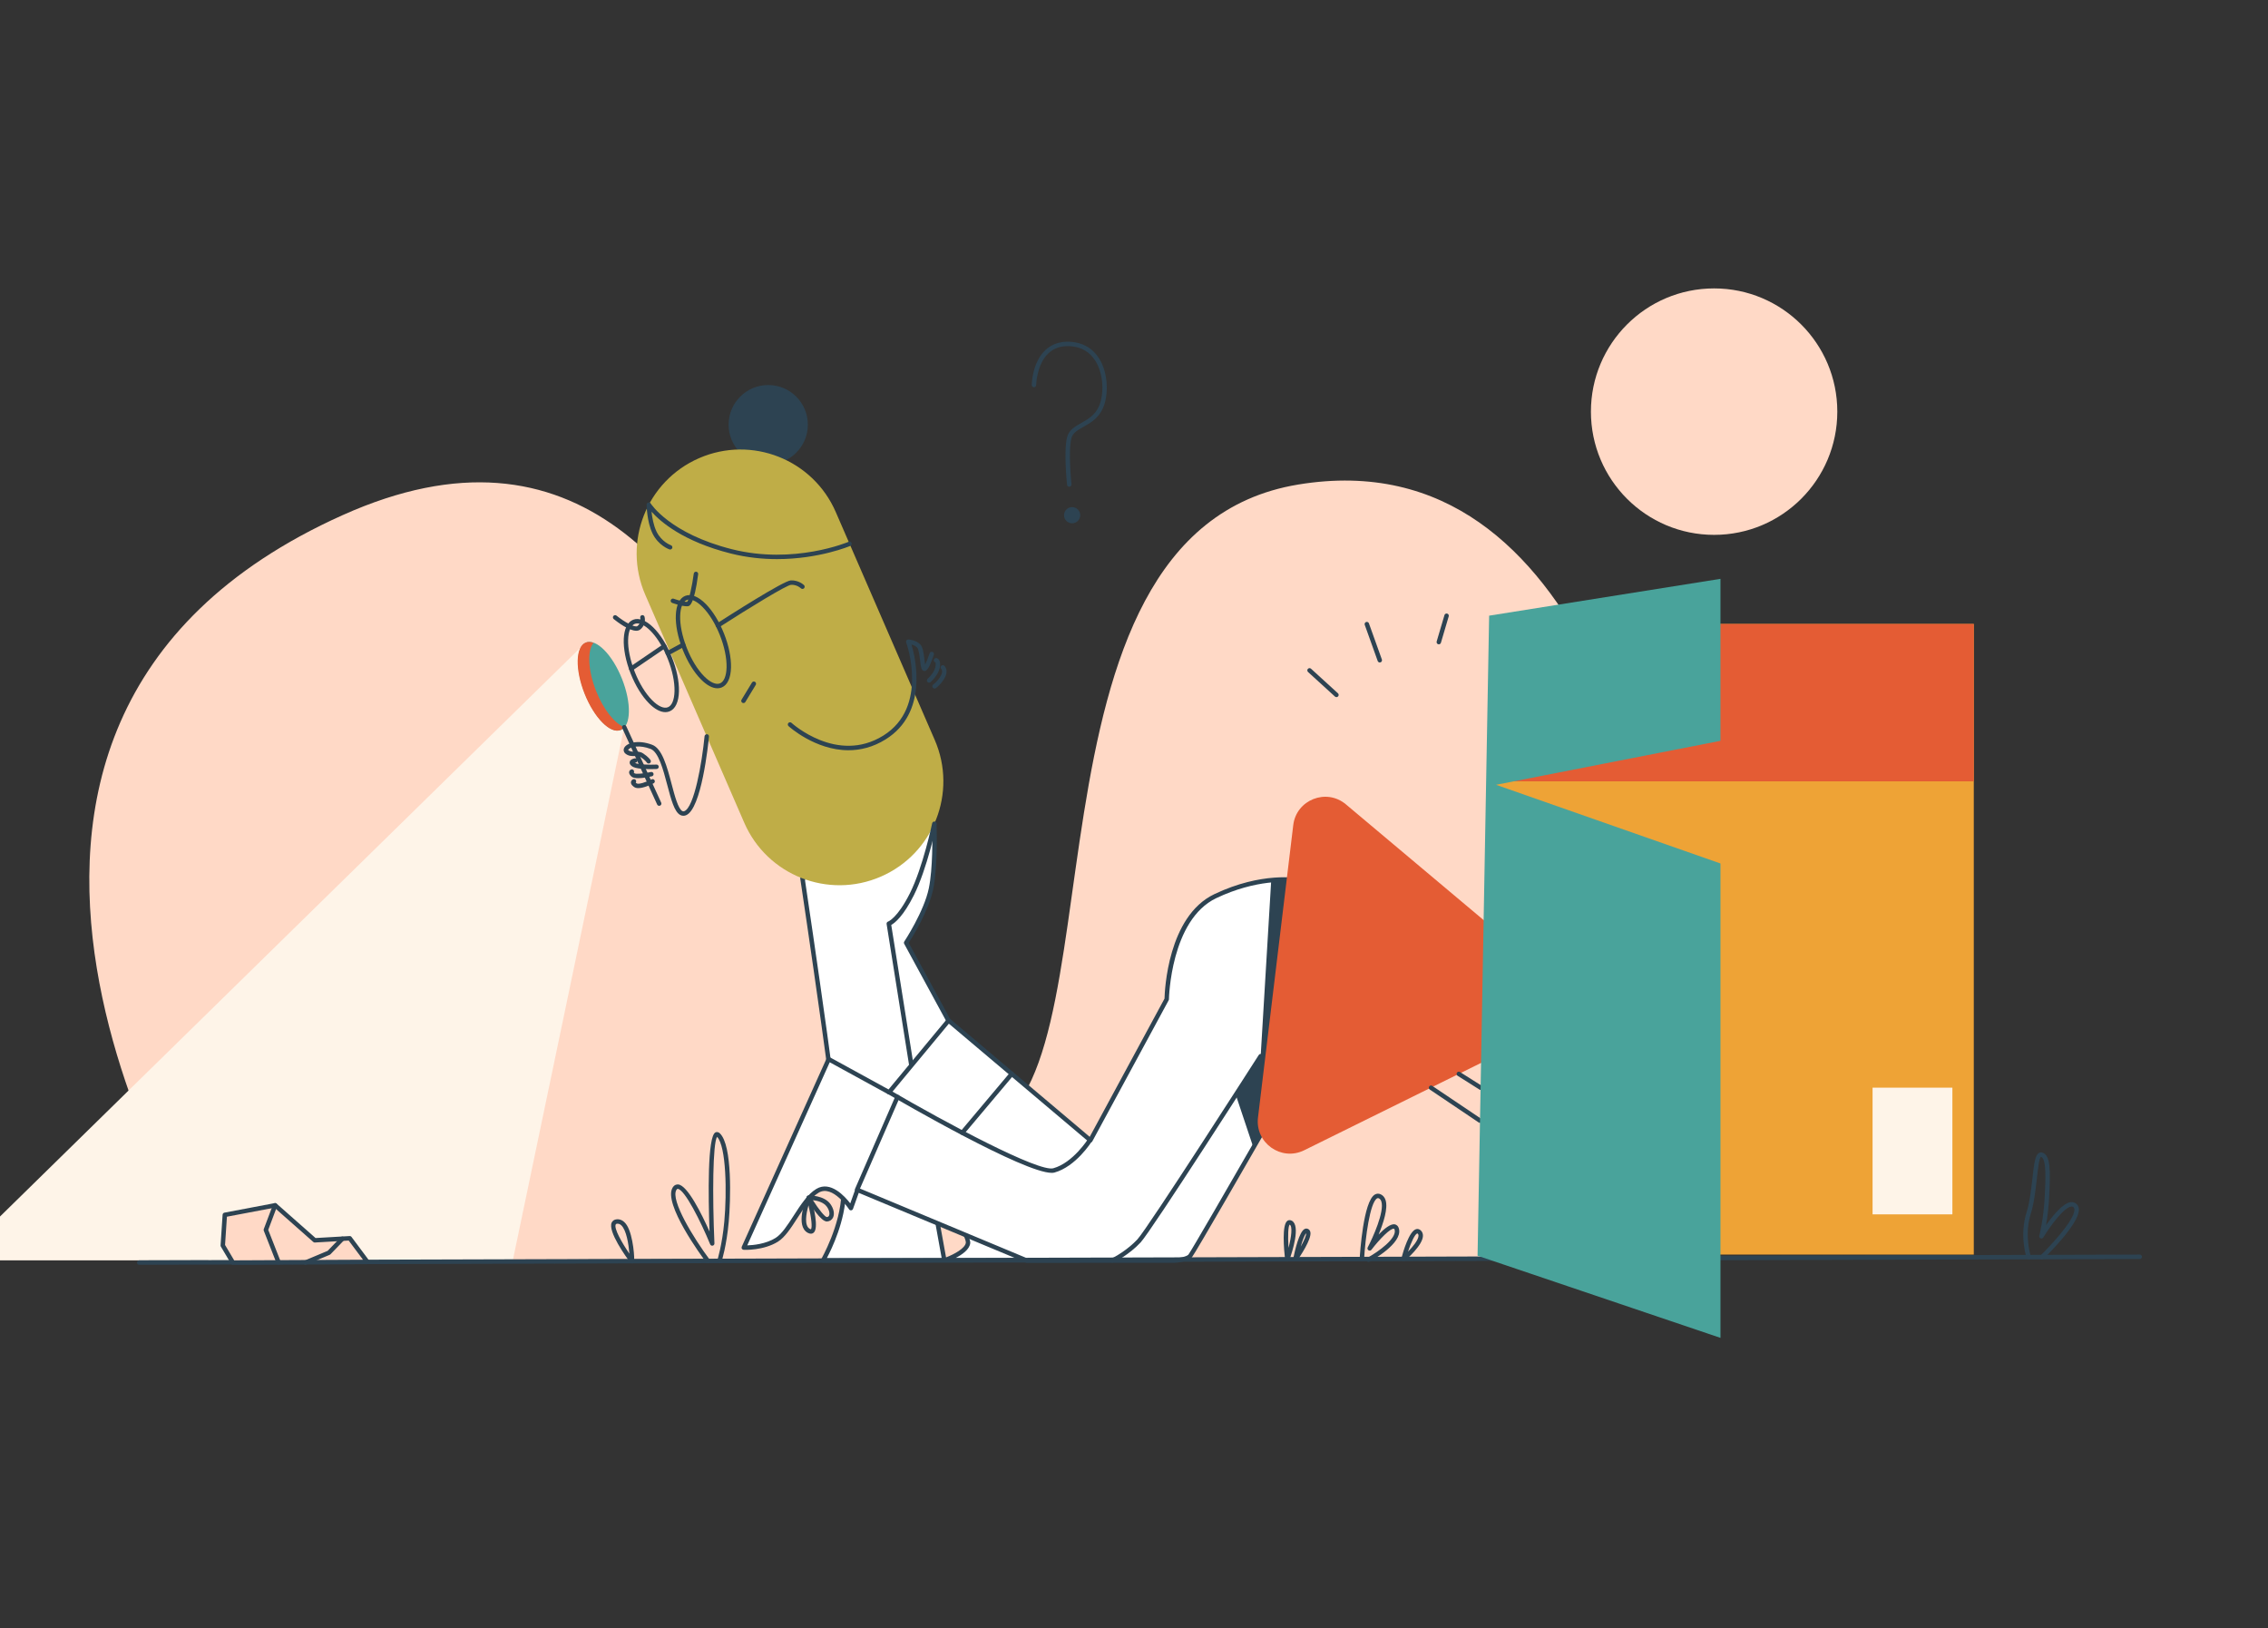
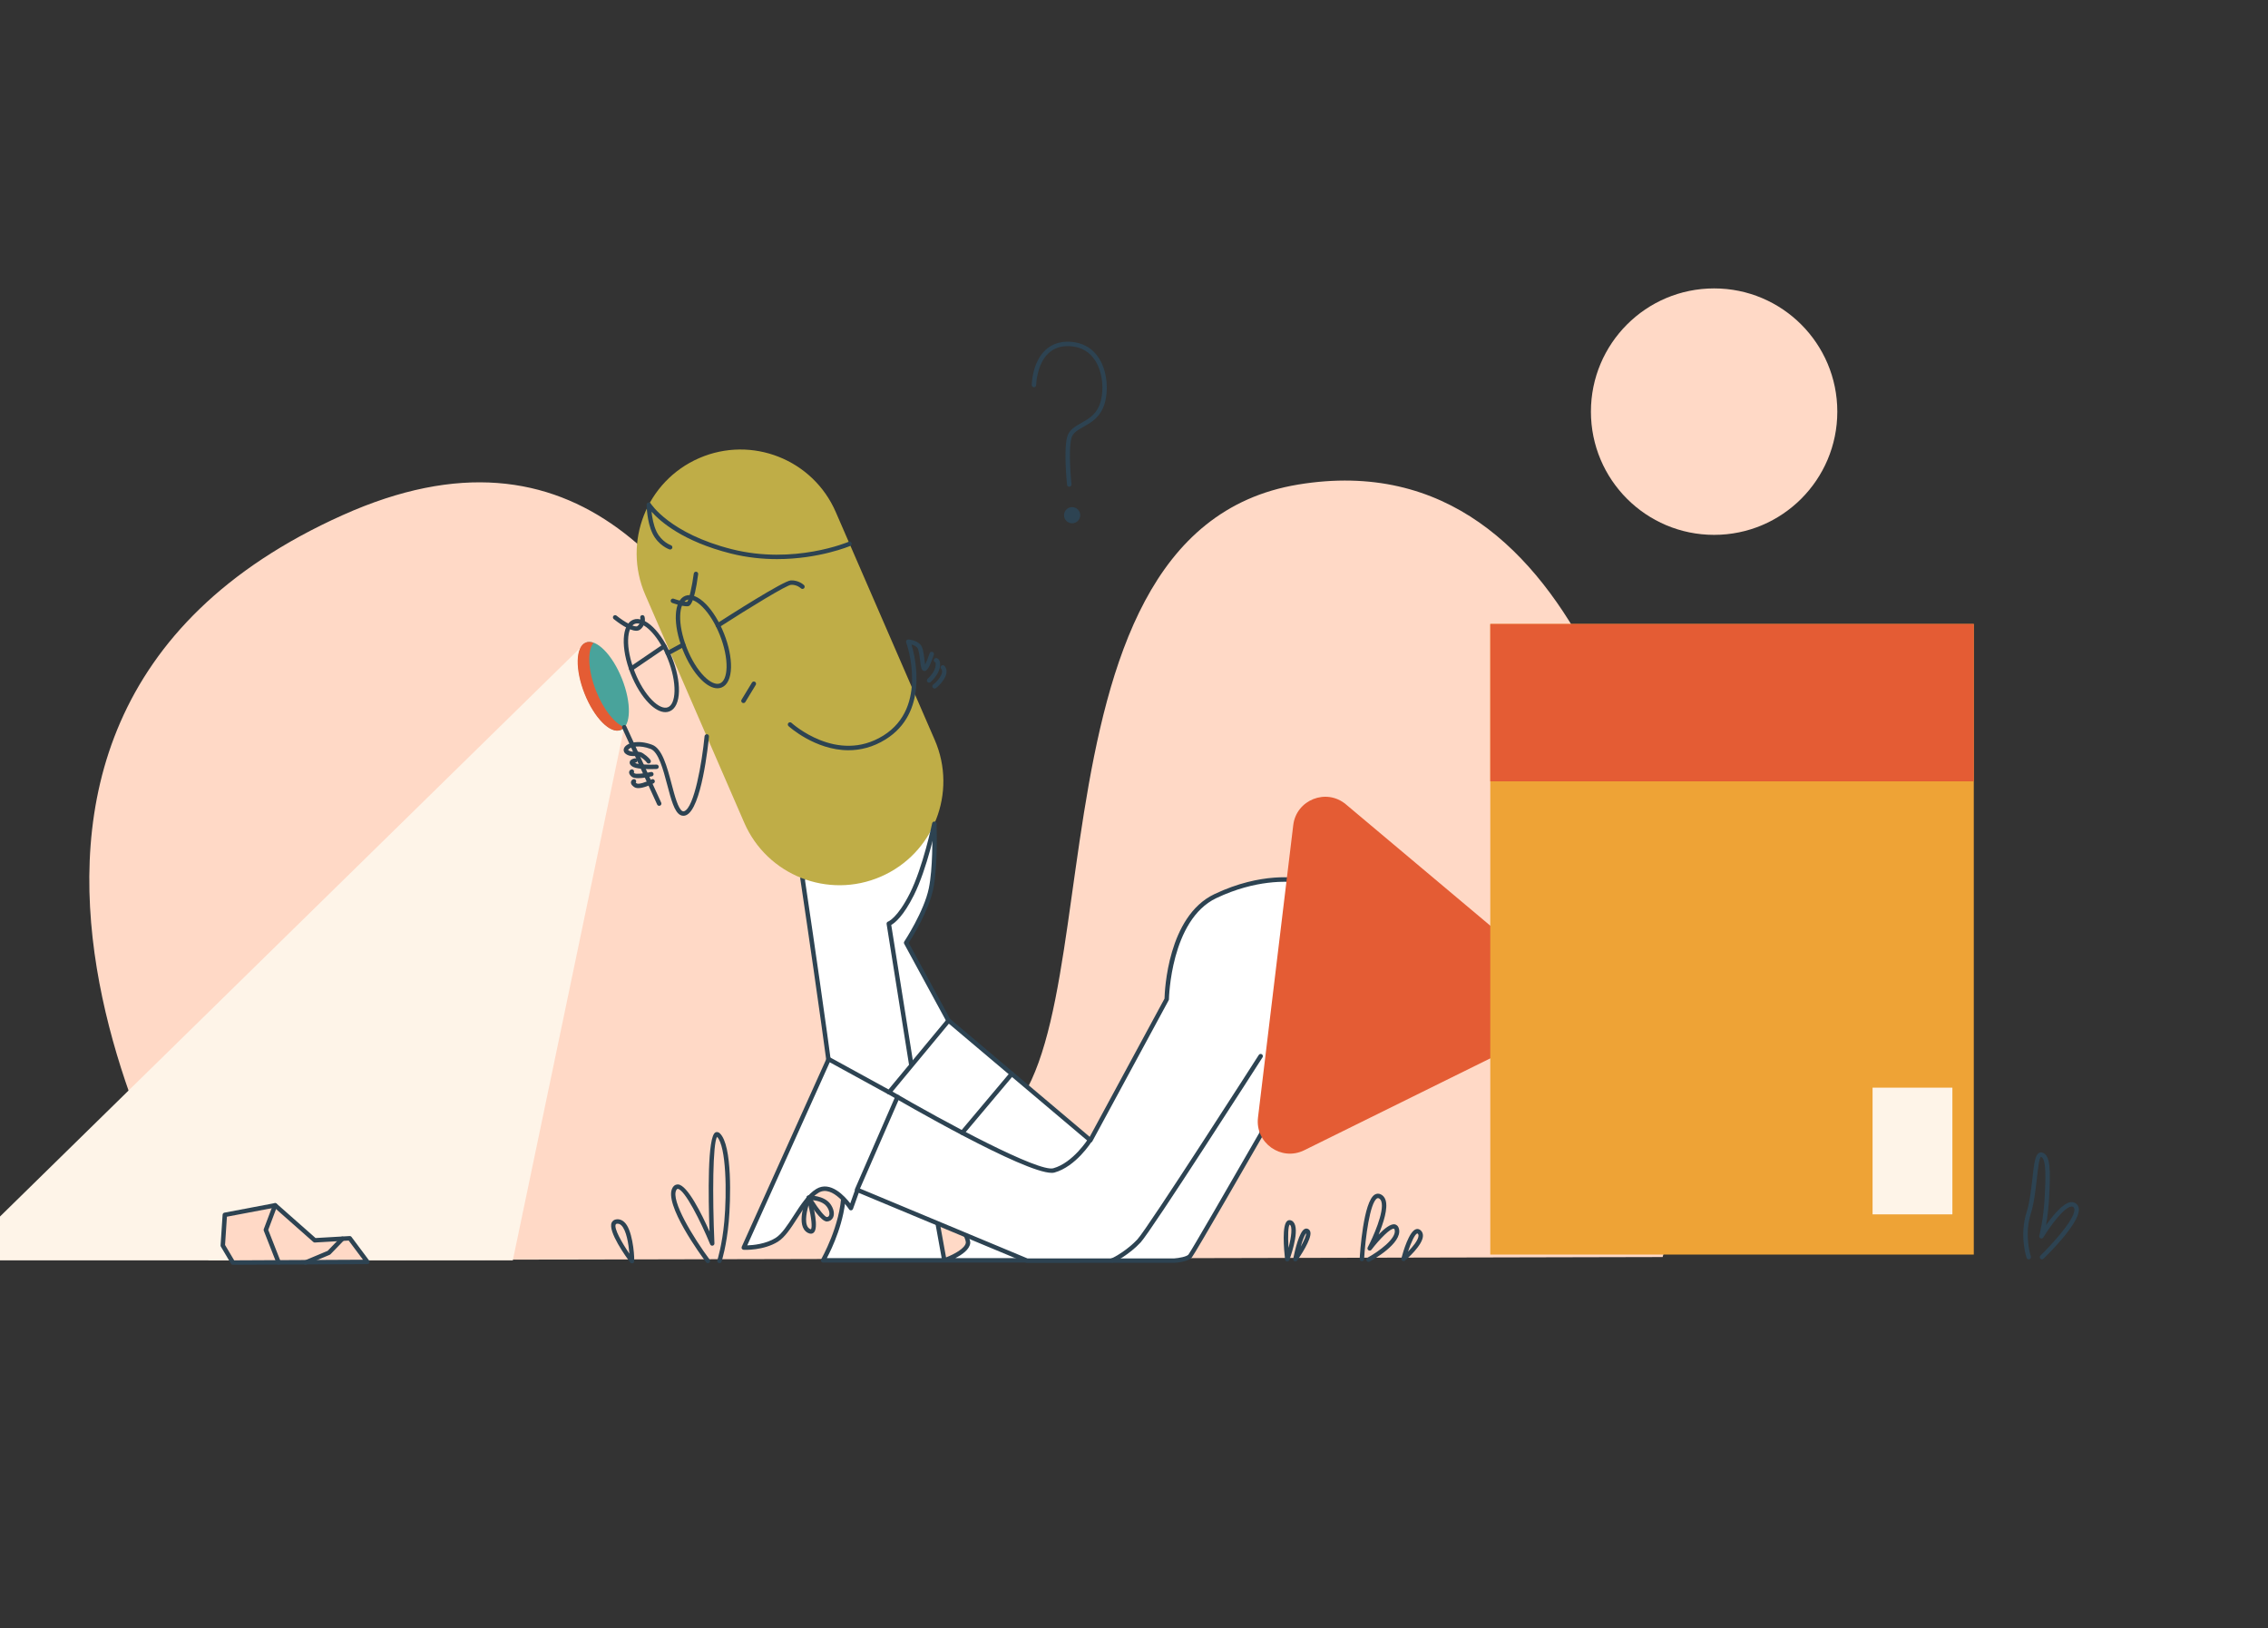
<svg xmlns="http://www.w3.org/2000/svg" width="372" height="267" viewBox="0 0 372 267" fill="none">
  <rect x="0" y="0" width="372" height="267" fill="#333333" stroke="none" />
  <path d="M34.217 206.663C34.217 206.663 -22.019 119.589 56.176 84.478C132.657 50.137 136.101 191.389 160.576 185.508C185.051 179.627 164.56 87.419 212.941 79.45C261.323 71.481 271.757 138.93 276.975 157.144C282.192 175.358 272.706 206.119 272.706 206.119L34.217 206.663Z" fill="#FFD9C6" />
  <path d="M281.151 87.703C292.311 87.703 301.357 78.657 301.357 67.497C301.357 56.338 292.311 47.291 281.151 47.291C269.992 47.291 260.945 56.338 260.945 67.497C260.945 78.657 269.992 87.703 281.151 87.703Z" fill="#FFD9C6" />
  <path d="M175.379 79.814C175.289 79.814 175.203 79.781 175.136 79.721C175.07 79.66 175.028 79.578 175.019 79.488C174.995 79.261 174.445 73.895 175.029 71.674C175.34 70.491 176.321 69.937 177.361 69.35C178.467 68.724 179.611 68.079 180.261 66.593C181.075 64.731 181.083 61.457 179.685 59.2C178.739 57.674 177.315 56.854 175.453 56.762C174.031 56.693 172.865 57.085 171.967 57.927C170.021 59.754 169.954 63.105 169.953 63.139C169.952 63.234 169.913 63.326 169.845 63.393C169.777 63.46 169.686 63.498 169.59 63.497H169.585C169.537 63.497 169.49 63.487 169.446 63.468C169.403 63.449 169.363 63.422 169.329 63.388C169.296 63.353 169.27 63.313 169.252 63.268C169.235 63.224 169.226 63.177 169.227 63.129C169.229 62.979 169.301 59.433 171.469 57.396C172.516 56.413 173.878 55.96 175.489 56.035C177.575 56.138 179.239 57.099 180.303 58.817C181.827 61.277 181.817 64.85 180.927 66.884C180.18 68.592 178.873 69.331 177.719 69.982C176.74 70.535 175.966 70.973 175.733 71.859C175.182 73.952 175.737 79.358 175.743 79.413C175.748 79.464 175.743 79.515 175.727 79.564C175.711 79.612 175.685 79.657 175.651 79.695C175.616 79.733 175.574 79.763 175.528 79.783C175.481 79.804 175.43 79.814 175.379 79.814Z" fill="#2D4352" />
  <path d="M175.851 85.806C176.585 85.806 177.179 85.211 177.179 84.478C177.179 83.745 176.585 83.15 175.851 83.15C175.118 83.15 174.523 83.745 174.523 84.478C174.523 85.211 175.118 85.806 175.851 85.806Z" fill="#2D4352" />
  <path d="M148.622 154.583C148.622 154.583 151.895 149.65 152.701 145.713C153.507 141.776 153.245 135.067 153.245 135.067L131.617 144.029C131.617 144.029 138.519 190.015 138.377 195.564C138.234 201.113 134.998 206.663 134.998 206.663H154.887L152.321 192.529C152.321 192.529 158.962 202.205 158.772 203.817C158.582 205.43 154.887 206.663 154.887 206.663H176.939L148.622 154.583Z" fill="white" />
  <path d="M176.943 207.027H135.002C134.938 207.028 134.875 207.011 134.819 206.979C134.763 206.947 134.717 206.901 134.685 206.845C134.653 206.789 134.637 206.726 134.637 206.662C134.638 206.598 134.655 206.535 134.688 206.48C134.72 206.425 137.879 200.943 138.017 195.555C138.157 190.1 131.331 144.542 131.262 144.082C131.25 144.002 131.265 143.92 131.305 143.849C131.345 143.778 131.407 143.723 131.482 143.692L153.109 134.73C153.163 134.708 153.222 134.699 153.28 134.704C153.339 134.709 153.395 134.729 153.444 134.76C153.494 134.792 153.534 134.835 153.564 134.886C153.593 134.936 153.609 134.993 153.612 135.052C153.623 135.327 153.866 141.851 153.061 145.786C152.327 149.363 149.658 153.653 149.049 154.599L177.262 206.489C177.292 206.544 177.307 206.606 177.306 206.669C177.305 206.733 177.287 206.794 177.255 206.849C177.223 206.903 177.177 206.948 177.122 206.979C177.068 207.01 177.006 207.027 176.943 207.027ZM156.689 206.3H176.331L148.307 154.757C148.275 154.699 148.26 154.633 148.263 154.567C148.266 154.501 148.287 154.437 148.323 154.382C148.356 154.333 151.567 149.461 152.35 145.64C153.009 142.424 152.943 137.255 152.902 135.604L132.025 144.255C132.655 148.468 138.883 190.221 138.745 195.573C138.627 200.202 136.436 204.753 135.618 206.299H154.457L151.969 192.592C151.953 192.51 151.967 192.425 152.007 192.352C152.047 192.279 152.111 192.222 152.188 192.19C152.265 192.159 152.35 192.154 152.43 192.178C152.51 192.202 152.579 192.252 152.626 192.321C153.748 193.956 159.334 202.195 159.138 203.859C159.016 204.897 157.783 205.744 156.689 206.3ZM152.991 194.163L155.172 206.177C156.509 205.667 158.308 204.688 158.416 203.775C158.527 202.829 155.459 197.861 152.991 194.163Z" fill="#2D4352" />
-   <path d="M126.006 76.131C129.595 76.131 132.504 73.222 132.504 69.633C132.504 66.044 129.595 63.135 126.006 63.135C122.417 63.135 119.508 66.044 119.508 69.633C119.508 73.222 122.417 76.131 126.006 76.131Z" fill="#2D4352" />
  <path d="M114.673 75.121C123.301 71.373 133.334 75.329 137.082 83.957L153.318 121.331C157.066 129.959 153.111 139.992 144.482 143.74C135.854 147.488 125.821 143.532 122.073 134.904L105.837 97.531C102.089 88.903 106.045 78.87 114.673 75.121Z" fill="#BFAD47" />
  <path d="M96.065 105.358L-7.336 206.663H84.113L102.384 119.231L96.065 105.358Z" fill="#FEF4E8" />
  <path d="M127.452 91.679C125.095 91.679 122.524 91.429 119.862 90.759C112.049 88.793 108.314 85.53 106.867 83.909C106.967 84.839 107.19 86.15 107.684 87.164C108.51 88.859 110.022 89.393 110.038 89.399C110.129 89.43 110.204 89.496 110.246 89.583C110.289 89.669 110.295 89.769 110.264 89.86C110.233 89.952 110.167 90.027 110.08 90.069C109.993 90.112 109.894 90.118 109.802 90.087C109.728 90.061 107.988 89.445 107.032 87.483C106.105 85.581 106.06 82.869 106.058 82.754C106.057 82.674 106.082 82.597 106.13 82.533C106.177 82.469 106.244 82.422 106.321 82.4C106.397 82.378 106.479 82.381 106.553 82.41C106.627 82.439 106.69 82.491 106.732 82.559C106.762 82.609 109.878 87.496 120.04 90.054C130.263 92.627 139.115 88.873 139.204 88.835C139.292 88.8 139.39 88.8 139.477 88.836C139.565 88.873 139.635 88.942 139.673 89.028C139.71 89.115 139.712 89.214 139.679 89.302C139.645 89.391 139.578 89.463 139.492 89.503C139.424 89.532 134.359 91.679 127.452 91.679ZM117.672 112.861C116.855 112.861 115.922 112.361 114.976 111.403C113.829 110.242 112.77 108.523 111.991 106.563C110.318 102.35 110.492 98.461 112.387 97.707C113.345 97.327 114.543 97.8 115.766 99.037C116.912 100.199 117.972 101.917 118.75 103.879C119.529 105.839 119.937 107.817 119.9 109.449C119.86 111.187 119.311 112.353 118.354 112.733C118.137 112.819 117.906 112.862 117.672 112.861ZM113.068 98.308C112.921 98.308 112.783 98.333 112.656 98.383C111.35 98.902 111.044 102.204 112.667 106.294C113.41 108.166 114.414 109.799 115.493 110.892C116.482 111.893 117.43 112.318 118.086 112.057C118.744 111.795 119.14 110.839 119.173 109.431C119.208 107.895 118.818 106.019 118.074 104.147C117.332 102.275 116.328 100.641 115.248 99.548C114.45 98.741 113.681 98.308 113.068 98.308ZM109.134 116.774C108.317 116.774 107.384 116.275 106.438 115.317C105.292 114.155 104.232 112.437 103.453 110.476C101.78 106.263 101.954 102.373 103.849 101.621C105.747 100.871 108.54 103.579 110.212 107.791C110.991 109.751 111.399 111.729 111.362 113.361C111.322 115.099 110.773 116.266 109.816 116.646C109.599 116.732 109.368 116.775 109.134 116.774ZM104.53 102.221C104.382 102.221 104.244 102.246 104.118 102.297C102.812 102.815 102.506 106.118 104.129 110.207C104.872 112.079 105.876 113.713 106.955 114.805C107.944 115.807 108.888 116.232 109.548 115.969C110.206 115.708 110.602 114.751 110.635 113.343C110.67 111.808 110.28 109.931 109.536 108.059C108.07 104.367 105.898 102.221 104.53 102.221Z" fill="#2D4352" />
  <path d="M109.526 107.472C109.445 107.472 109.367 107.444 109.304 107.395C109.24 107.345 109.195 107.276 109.175 107.198C109.155 107.12 109.162 107.037 109.194 106.963C109.226 106.89 109.281 106.828 109.352 106.789L111.893 105.405C111.977 105.364 112.074 105.357 112.163 105.385C112.253 105.414 112.328 105.476 112.373 105.558C112.417 105.64 112.429 105.737 112.404 105.828C112.38 105.918 112.321 105.996 112.241 106.044L109.7 107.428C109.647 107.457 109.587 107.472 109.526 107.472ZM117.755 102.915C117.676 102.916 117.599 102.891 117.535 102.844C117.472 102.797 117.425 102.731 117.403 102.655C117.381 102.579 117.384 102.498 117.412 102.424C117.44 102.351 117.491 102.288 117.558 102.246C119.382 101.07 128.543 95.203 129.723 95.167C131.028 95.125 131.835 95.909 131.871 95.942C131.905 95.975 131.933 96.014 131.952 96.058C131.972 96.102 131.982 96.149 131.983 96.196C131.985 96.244 131.976 96.292 131.959 96.336C131.942 96.381 131.916 96.421 131.883 96.456C131.85 96.491 131.811 96.518 131.767 96.538C131.724 96.557 131.677 96.568 131.629 96.569C131.581 96.57 131.534 96.562 131.489 96.545C131.445 96.527 131.404 96.502 131.369 96.469C131.363 96.463 130.722 95.838 129.746 95.893C129.02 95.948 123.127 99.522 117.953 102.856C117.894 102.894 117.825 102.915 117.755 102.915ZM103.531 110.009C103.453 110.01 103.377 109.985 103.314 109.939C103.252 109.892 103.206 109.827 103.183 109.753C103.16 109.679 103.161 109.599 103.187 109.526C103.213 109.452 103.262 109.389 103.326 109.345L108.746 105.657C108.826 105.606 108.922 105.587 109.016 105.606C109.109 105.625 109.191 105.679 109.244 105.758C109.298 105.836 109.318 105.933 109.302 106.026C109.285 106.12 109.232 106.203 109.155 106.258L103.735 109.946C103.675 109.987 103.604 110.01 103.531 110.009ZM112.642 99.413C111.815 99.413 110.427 98.921 110.259 98.86C110.212 98.845 110.168 98.821 110.131 98.789C110.094 98.757 110.063 98.718 110.042 98.674C110.02 98.63 110.007 98.582 110.004 98.533C110.002 98.484 110.009 98.435 110.025 98.389C110.042 98.343 110.068 98.3 110.102 98.265C110.135 98.229 110.175 98.2 110.22 98.18C110.265 98.16 110.314 98.15 110.363 98.149C110.412 98.148 110.461 98.157 110.506 98.176C111.113 98.395 112.216 98.721 112.705 98.684C113.036 98.337 113.529 96.043 113.792 94.059C113.805 93.964 113.855 93.877 113.931 93.818C114.008 93.759 114.105 93.733 114.201 93.746C114.296 93.759 114.383 93.809 114.442 93.885C114.501 93.962 114.527 94.059 114.514 94.155C113.837 99.269 113.093 99.368 112.85 99.401C112.781 99.409 112.712 99.413 112.642 99.413ZM104.361 103.425C103.151 103.425 101.287 102.014 100.655 101.505C100.585 101.443 100.541 101.357 100.533 101.263C100.524 101.17 100.553 101.077 100.612 101.003C100.671 100.93 100.755 100.883 100.848 100.871C100.942 100.859 101.036 100.883 101.111 100.939C102.438 102.006 104.179 102.98 104.561 102.652C104.756 102.498 104.902 102.291 104.982 102.057C105.063 101.822 105.075 101.569 105.017 101.328C104.99 101.236 105.001 101.137 105.046 101.052C105.091 100.968 105.168 100.904 105.26 100.876C105.351 100.848 105.45 100.857 105.535 100.902C105.619 100.946 105.683 101.022 105.712 101.113C105.813 101.491 105.802 101.89 105.681 102.261C105.561 102.633 105.335 102.962 105.031 103.208C104.85 103.36 104.621 103.425 104.361 103.425ZM121.943 115.281C121.879 115.281 121.816 115.264 121.76 115.231C121.704 115.199 121.658 115.152 121.627 115.096C121.595 115.04 121.579 114.976 121.58 114.911C121.581 114.847 121.599 114.784 121.633 114.729L123.34 111.918C123.391 111.838 123.472 111.78 123.564 111.759C123.657 111.737 123.755 111.753 123.836 111.802C123.918 111.852 123.976 111.931 124 112.023C124.023 112.116 124.01 112.214 123.962 112.296L122.255 115.107C122.222 115.16 122.176 115.204 122.122 115.234C122.067 115.265 122.006 115.281 121.943 115.281ZM139.167 123.019C133.681 123.019 129.389 119.115 129.331 119.061C129.296 119.029 129.268 118.99 129.248 118.947C129.228 118.903 129.217 118.856 129.215 118.809C129.214 118.761 129.221 118.713 129.238 118.669C129.254 118.624 129.28 118.583 129.312 118.548C129.344 118.513 129.383 118.485 129.427 118.465C129.47 118.445 129.517 118.434 129.565 118.432C129.612 118.43 129.66 118.438 129.705 118.454C129.749 118.471 129.79 118.496 129.825 118.529C129.899 118.596 137.311 125.323 144.875 120.621C152.433 115.923 148.677 105.451 148.638 105.346C148.617 105.29 148.611 105.229 148.619 105.169C148.627 105.11 148.65 105.053 148.686 105.005C148.721 104.956 148.768 104.916 148.823 104.89C148.877 104.865 148.938 104.853 148.998 104.857C149.048 104.859 150.213 104.93 150.943 105.661C151.353 106.07 151.487 106.967 151.633 108.191C151.663 108.441 151.699 108.743 151.739 108.983C151.962 108.547 152.258 107.791 152.475 107.122C152.489 107.077 152.513 107.035 152.544 106.998C152.575 106.962 152.613 106.932 152.655 106.91C152.698 106.888 152.744 106.875 152.792 106.872C152.839 106.868 152.887 106.873 152.933 106.888C152.978 106.903 153.02 106.926 153.057 106.957C153.093 106.988 153.123 107.026 153.145 107.069C153.166 107.111 153.179 107.158 153.183 107.205C153.187 107.253 153.181 107.301 153.167 107.346C152.241 110.202 151.773 110.073 151.516 110.004C151.103 109.892 151.039 109.352 150.911 108.277C150.824 107.545 150.692 106.438 150.429 106.175C150.167 105.913 149.807 105.765 149.508 105.683C150.203 108.043 152.238 116.901 145.258 121.24C143.169 122.538 141.094 123.019 139.167 123.019ZM152.394 111.937C152.32 111.937 152.248 111.915 152.187 111.873C152.127 111.831 152.08 111.771 152.054 111.702C152.028 111.633 152.024 111.558 152.042 111.486C152.059 111.415 152.099 111.35 152.154 111.301C152.165 111.291 153.238 110.335 153.425 109.361C153.525 108.835 153.446 108.653 153.421 108.611C153.341 108.586 153.273 108.533 153.227 108.462C153.181 108.391 153.162 108.307 153.171 108.223C153.184 108.128 153.233 108.042 153.308 107.982C153.384 107.922 153.479 107.894 153.575 107.904C153.633 107.911 153.839 107.951 154.003 108.175C154.211 108.458 154.255 108.891 154.139 109.499C153.903 110.719 152.685 111.801 152.633 111.847C152.567 111.906 152.482 111.938 152.394 111.937Z" fill="#2D4352" />
  <path d="M153.286 112.898C153.209 112.898 153.133 112.874 153.07 112.828C153.008 112.782 152.961 112.717 152.938 112.642C152.915 112.568 152.917 112.489 152.942 112.415C152.968 112.342 153.016 112.279 153.08 112.235C153.088 112.23 153.802 111.73 154.319 110.793C154.722 110.062 154.424 109.731 154.388 109.695C154.32 109.628 154.282 109.537 154.279 109.442C154.277 109.347 154.312 109.255 154.376 109.185C154.44 109.115 154.529 109.074 154.623 109.069C154.717 109.065 154.809 109.097 154.879 109.159C154.911 109.188 155.656 109.874 154.955 111.145C154.351 112.241 153.524 112.811 153.49 112.835C153.43 112.876 153.359 112.898 153.286 112.898ZM112.087 133.765C111.916 133.765 111.75 133.724 111.591 133.643C110.614 133.143 110.078 131.112 109.458 128.761C108.78 126.195 108.012 123.286 106.707 122.8C104.873 122.117 103.65 122.456 103.216 122.765C103.056 122.878 103.022 122.968 103.022 122.984C103.366 123.259 103.684 123.256 104.084 123.242C104.519 123.235 105.004 123.223 105.495 123.543C106.356 124.105 106.676 124.598 106.709 124.652C106.756 124.734 106.77 124.831 106.746 124.923C106.723 125.015 106.665 125.094 106.585 125.143C106.504 125.193 106.407 125.209 106.315 125.189C106.223 125.169 106.142 125.113 106.09 125.034C106.089 125.032 105.823 124.625 105.098 124.152C104.795 123.954 104.468 123.961 104.101 123.969C103.644 123.982 103.124 123.991 102.62 123.601C102.289 123.346 102.204 122.949 102.403 122.589C102.806 121.865 104.533 121.215 106.962 122.119C108.62 122.737 109.404 125.705 110.162 128.575C110.665 130.482 111.236 132.644 111.924 132.996C111.973 133.022 112.028 133.036 112.084 133.038C112.14 133.039 112.195 133.029 112.246 133.006C113.856 132.391 115.136 125.141 115.564 120.715C115.584 120.515 115.783 120.378 115.962 120.388C116.162 120.408 116.308 120.585 116.289 120.785C116.17 122.003 115.062 132.709 112.506 133.685C112.372 133.737 112.23 133.764 112.087 133.765Z" fill="#2D4352" />
  <path d="M106.694 126.118C105.684 126.118 104.262 126.048 103.709 125.679C103.372 125.455 103.23 125.205 103.287 124.936C103.376 124.517 103.908 124.382 104.134 124.343C104.229 124.326 104.326 124.348 104.405 124.404C104.484 124.459 104.538 124.544 104.554 124.639C104.571 124.734 104.549 124.832 104.493 124.91C104.438 124.989 104.353 125.043 104.258 125.059C104.217 125.067 104.177 125.077 104.137 125.089C104.623 125.374 106.48 125.425 107.665 125.37C107.858 125.346 108.035 125.515 108.045 125.716C108.047 125.764 108.04 125.811 108.024 125.856C108.008 125.901 107.983 125.943 107.951 125.978C107.919 126.013 107.88 126.042 107.837 126.062C107.794 126.082 107.747 126.094 107.699 126.096C107.534 126.103 107.157 126.118 106.694 126.118ZM104.674 127.602C104.214 127.602 103.814 127.536 103.6 127.349C103.485 127.249 103.134 126.943 103.194 126.571C103.208 126.486 103.243 126.405 103.296 126.337C103.349 126.268 103.419 126.214 103.498 126.179C103.587 126.143 103.687 126.142 103.777 126.179C103.866 126.215 103.937 126.285 103.975 126.373C103.996 126.423 104.006 126.477 104.003 126.531C104.001 126.585 103.986 126.638 103.961 126.686C103.986 126.715 104.025 126.754 104.08 126.803C104.296 126.963 105.548 126.862 106.756 126.587C106.802 126.577 106.85 126.575 106.897 126.583C106.945 126.591 106.99 126.609 107.03 126.634C107.07 126.659 107.105 126.692 107.133 126.731C107.161 126.77 107.18 126.814 107.191 126.861C107.202 126.907 107.203 126.955 107.195 127.003C107.187 127.05 107.17 127.095 107.145 127.135C107.119 127.175 107.086 127.211 107.047 127.238C107.008 127.266 106.964 127.285 106.918 127.296C106.41 127.412 105.456 127.602 104.674 127.602ZM104.704 129.23C104.442 129.23 104.206 129.18 104.026 129.056C103.883 128.958 103.446 128.66 103.489 128.245C103.514 128.001 103.695 127.841 103.843 127.78C103.916 127.75 103.998 127.744 104.074 127.764C104.151 127.784 104.219 127.829 104.268 127.891C104.317 127.954 104.345 128.03 104.346 128.11C104.348 128.189 104.323 128.267 104.276 128.331C104.311 128.363 104.363 128.405 104.438 128.456C104.732 128.657 105.957 128.267 106.876 127.793C106.918 127.771 106.964 127.757 107.012 127.753C107.06 127.749 107.107 127.755 107.153 127.769C107.199 127.784 107.241 127.807 107.277 127.838C107.314 127.869 107.344 127.906 107.366 127.949C107.388 127.991 107.401 128.038 107.405 128.085C107.409 128.133 107.404 128.181 107.389 128.226C107.375 128.272 107.351 128.314 107.321 128.35C107.29 128.387 107.252 128.417 107.21 128.439C106.786 128.657 105.591 129.23 104.704 129.23ZM104.13 128.448C104.127 128.449 104.124 128.45 104.122 128.451L104.13 128.448ZM152.326 192.893C152.24 192.892 152.157 192.862 152.091 192.806C152.025 192.749 151.982 192.672 151.968 192.587L145.422 151.51C145.408 151.423 145.426 151.333 145.474 151.258C145.521 151.183 145.595 151.129 145.68 151.104C145.688 151.101 147.204 150.548 149.252 146.452C151.387 142.181 152.88 135.065 152.895 134.993C152.904 134.947 152.923 134.902 152.95 134.862C152.977 134.823 153.011 134.789 153.051 134.763C153.091 134.736 153.136 134.718 153.183 134.71C153.23 134.701 153.278 134.701 153.325 134.711C153.372 134.721 153.416 134.74 153.456 134.767C153.495 134.793 153.529 134.828 153.555 134.868C153.582 134.908 153.6 134.953 153.609 134.999C153.617 135.046 153.617 135.095 153.607 135.141C153.546 135.437 152.08 142.421 149.902 146.777C148.173 150.236 146.782 151.332 146.184 151.667L152.688 192.472C152.703 192.567 152.679 192.665 152.623 192.743C152.566 192.821 152.481 192.873 152.386 192.889C152.364 192.891 152.346 192.893 152.326 192.893Z" fill="#2D4352" />
  <path d="M101.833 119.705C103.513 119.038 103.6 115.285 102.026 111.323C100.453 107.36 97.815 104.689 96.135 105.356C94.456 106.023 94.369 109.776 95.943 113.738C97.516 117.701 100.154 120.372 101.833 119.705Z" fill="#49A39B" />
  <path d="M97.777 113.313C96.429 109.92 96.303 106.687 97.349 105.407C96.889 105.235 96.453 105.205 96.069 105.358C94.389 106.025 94.303 109.778 95.876 113.741C97.449 117.703 100.087 120.375 101.767 119.707C102.008 119.611 102.212 119.446 102.387 119.231C100.836 118.651 98.991 116.37 97.777 113.313Z" fill="#E45C34" />
  <path d="M108.12 132.131C108.05 132.131 107.982 132.111 107.923 132.074C107.865 132.036 107.818 131.982 107.789 131.919L102.059 119.382C102.023 119.295 102.022 119.197 102.056 119.109C102.091 119.021 102.158 118.95 102.244 118.91C102.33 118.871 102.428 118.867 102.517 118.898C102.606 118.93 102.679 118.995 102.721 119.08L108.451 131.617C108.477 131.672 108.488 131.733 108.483 131.794C108.479 131.854 108.459 131.913 108.426 131.964C108.393 132.015 108.348 132.058 108.294 132.087C108.241 132.116 108.181 132.131 108.12 132.131Z" fill="#2D4352" />
  <path d="M121.945 204.529L135.873 173.631L145.78 179.058L155.537 167.294L178.793 186.931L191.315 163.797C191.315 163.797 191.505 150.598 199.283 146.899C207.062 143.199 212.944 144.337 212.944 144.337L206.873 185.793C206.873 185.793 195.679 205.288 195.157 205.905C194.635 206.521 192.548 206.663 192.548 206.663H168.405L140.586 195.067L139.519 198.055C139.519 198.055 136.673 193.643 134.04 195.209C131.407 196.774 129.629 201.825 127.352 203.249C125.075 204.671 121.945 204.529 121.945 204.529Z" fill="white" />
  <path d="M168.456 207.073C168.408 207.073 168.361 207.063 168.316 207.045L140.851 195.594L139.913 198.221C139.891 198.285 139.85 198.342 139.797 198.384C139.744 198.426 139.68 198.453 139.612 198.46C139.545 198.47 139.476 198.459 139.414 198.43C139.353 198.401 139.301 198.355 139.265 198.297C139.239 198.255 136.578 194.2 134.278 195.566C132.976 196.339 131.86 198.069 130.78 199.741C129.738 201.355 128.753 202.879 127.596 203.601C125.25 205.069 122.114 204.945 121.98 204.937C121.921 204.934 121.863 204.917 121.812 204.887C121.761 204.857 121.718 204.815 121.687 204.765C121.656 204.714 121.637 204.657 121.634 204.597C121.63 204.538 121.641 204.479 121.665 204.425L135.592 173.526C135.613 173.48 135.643 173.439 135.68 173.406C135.717 173.372 135.761 173.346 135.808 173.33C135.856 173.314 135.907 173.309 135.956 173.313C136.006 173.318 136.055 173.332 136.099 173.356L145.744 178.639L155.309 167.107C155.34 167.07 155.378 167.039 155.42 167.017C155.463 166.995 155.509 166.981 155.557 166.977C155.605 166.973 155.653 166.978 155.699 166.993C155.745 167.007 155.787 167.03 155.824 167.061L178.738 186.411L191.005 163.747C191.036 162.469 191.54 150.249 199.179 146.615C206.976 142.906 212.819 143.977 213.064 144.025C213.156 144.043 213.238 144.096 213.292 144.172C213.347 144.248 213.369 144.343 213.356 144.435L207.284 185.891C207.277 185.937 207.262 185.98 207.24 186.02C206.092 188.018 196.014 205.562 195.486 206.185C194.895 206.883 192.999 207.047 192.625 207.073H168.456ZM168.528 206.345H192.6C193.378 206.291 194.64 206.059 194.931 205.715C195.34 205.207 202.104 193.501 206.575 185.717L212.583 144.69C211.226 144.525 206.01 144.171 199.492 147.272C192.008 150.831 191.732 163.719 191.73 163.848C191.73 163.907 191.715 163.965 191.686 164.016L179.164 187.15C179.139 187.198 179.103 187.239 179.059 187.271C179.016 187.303 178.966 187.324 178.912 187.335C178.859 187.345 178.805 187.343 178.752 187.329C178.7 187.315 178.652 187.29 178.61 187.255L155.634 167.853L146.112 179.335C146.058 179.401 145.983 179.445 145.9 179.461C145.817 179.477 145.731 179.463 145.657 179.422L136.094 174.183L122.561 204.209C123.534 204.177 125.612 203.985 127.212 202.985C128.231 202.348 129.172 200.89 130.169 199.347C131.295 197.604 132.458 195.802 133.906 194.941C136.205 193.577 138.534 196.116 139.462 197.323L140.295 194.989C140.312 194.943 140.337 194.9 140.371 194.864C140.404 194.828 140.445 194.799 140.49 194.779C140.535 194.759 140.584 194.748 140.633 194.748C140.683 194.747 140.732 194.757 140.777 194.776L168.528 206.345Z" fill="#2D4352" />
-   <path d="M208.51 144.275L206.776 173.177L202.602 179.248L205.556 188.081L206.871 185.793L212.942 144.337L208.51 144.275Z" fill="#2D4352" />
  <path d="M182.419 207.027C182.326 207.028 182.237 206.993 182.169 206.93C182.101 206.866 182.06 206.78 182.054 206.687C182.048 206.595 182.078 206.503 182.137 206.432C182.197 206.361 182.281 206.315 182.373 206.303C182.746 206.191 184.965 204.942 186.564 203.215C188.3 201.34 206.288 173.265 206.47 172.981C206.495 172.941 206.529 172.906 206.568 172.879C206.607 172.852 206.651 172.833 206.698 172.822C206.745 172.812 206.793 172.811 206.84 172.82C206.887 172.828 206.931 172.846 206.972 172.871C207.012 172.897 207.047 172.93 207.074 172.97C207.101 173.009 207.12 173.053 207.131 173.1C207.141 173.146 207.142 173.194 207.133 173.241C207.125 173.288 207.107 173.333 207.082 173.373C206.34 174.533 188.877 201.787 187.098 203.709C185.299 205.65 182.807 207.027 182.419 207.027ZM172.5 192.316C167.928 192.316 147.94 180.741 145.594 179.373C145.511 179.324 145.451 179.244 145.426 179.151C145.401 179.058 145.415 178.959 145.464 178.875C145.512 178.792 145.592 178.732 145.685 178.707C145.779 178.683 145.878 178.696 145.961 178.745C155.423 184.262 170.374 192.222 172.764 191.563C176 190.663 178.458 186.779 178.482 186.74C178.508 186.7 178.541 186.664 178.579 186.637C178.618 186.609 178.662 186.589 178.709 186.578C178.755 186.568 178.803 186.566 178.85 186.574C178.897 186.582 178.943 186.599 178.983 186.624C179.023 186.649 179.059 186.682 179.086 186.721C179.114 186.76 179.134 186.804 179.145 186.85C179.155 186.897 179.157 186.945 179.149 186.992C179.141 187.039 179.124 187.084 179.099 187.125C178.994 187.295 176.47 191.287 172.959 192.263C172.83 192.299 172.676 192.316 172.5 192.316Z" fill="#2D4352" />
  <path d="M157.835 186.097C157.766 186.097 157.698 186.077 157.64 186.04C157.581 186.002 157.535 185.949 157.505 185.886C157.476 185.824 157.465 185.754 157.474 185.685C157.483 185.616 157.512 185.552 157.556 185.499L165.673 175.855C165.703 175.817 165.741 175.786 165.784 175.762C165.826 175.739 165.873 175.724 165.922 175.719C165.97 175.714 166.019 175.719 166.066 175.734C166.112 175.748 166.156 175.772 166.193 175.803C166.23 175.834 166.261 175.873 166.283 175.916C166.305 175.96 166.318 176.007 166.321 176.056C166.325 176.104 166.319 176.153 166.303 176.199C166.287 176.245 166.262 176.288 166.23 176.324L158.113 185.967C158.079 186.008 158.037 186.041 157.988 186.063C157.94 186.085 157.888 186.097 157.835 186.097ZM140.584 195.43C140.524 195.43 140.464 195.415 140.411 195.387C140.358 195.358 140.313 195.316 140.28 195.266C140.247 195.215 140.227 195.157 140.222 195.097C140.217 195.037 140.227 194.976 140.252 194.921L146.872 179.735C146.911 179.646 146.983 179.577 147.073 179.542C147.163 179.507 147.263 179.509 147.351 179.547C147.439 179.586 147.509 179.658 147.544 179.748C147.579 179.838 147.577 179.938 147.538 180.026L140.918 195.212C140.889 195.277 140.843 195.332 140.784 195.371C140.724 195.41 140.655 195.43 140.584 195.43ZM133 202.293C132.857 202.293 132.685 202.253 132.485 202.145C130.427 201.025 132.123 196.735 132.323 196.25C132.352 196.18 132.401 196.12 132.465 196.08C132.529 196.039 132.604 196.02 132.68 196.024C132.755 196.029 132.827 196.056 132.886 196.104C132.945 196.151 132.988 196.216 133.008 196.289C133.44 197.807 134.347 201.415 133.44 202.141C133.354 202.21 133.207 202.293 133 202.293ZM132.612 197.644C132.207 199.036 131.885 200.99 132.833 201.505C132.933 201.56 132.987 201.57 133.002 201.567C133.266 201.337 133.085 199.625 132.612 197.644Z" fill="#2D4352" />
  <path d="M135.621 200.292C134.646 200.292 133.011 197.698 132.348 196.574C132.316 196.519 132.298 196.458 132.297 196.394C132.296 196.331 132.311 196.269 132.342 196.213C132.373 196.158 132.417 196.111 132.471 196.078C132.525 196.046 132.587 196.027 132.651 196.026C132.751 196.025 135.161 195.973 136.211 197.44C136.757 198.205 136.919 199.05 136.635 199.644C136.449 200.031 136.09 200.267 135.65 200.292H135.621ZM133.333 196.792C134.279 198.295 135.286 199.533 135.615 199.565C135.787 199.555 135.907 199.478 135.979 199.329C136.116 199.043 136.057 198.478 135.618 197.863C135.088 197.121 134.027 196.873 133.333 196.792Z" fill="#2D4352" />
  <path d="M206.337 183.247L212.12 135.301C212.622 131.137 217.545 129.194 220.756 131.891L254.562 160.291C257.478 162.741 256.918 167.379 253.503 169.065L213.914 188.612C210.154 190.469 205.835 187.41 206.337 183.247Z" fill="#E45C34" />
-   <path d="M219.202 114.309C219.111 114.309 219.024 114.275 218.957 114.213L214.545 110.189C214.51 110.157 214.481 110.118 214.461 110.075C214.441 110.031 214.429 109.985 214.427 109.937C214.425 109.889 214.432 109.841 214.448 109.797C214.465 109.752 214.49 109.71 214.522 109.675C214.554 109.64 214.593 109.611 214.636 109.591C214.679 109.571 214.726 109.559 214.774 109.557C214.822 109.555 214.869 109.562 214.914 109.578C214.959 109.595 215 109.62 215.035 109.652L219.447 113.677C219.502 113.726 219.54 113.79 219.558 113.862C219.575 113.934 219.57 114.009 219.543 114.077C219.517 114.146 219.47 114.205 219.409 114.246C219.348 114.288 219.276 114.309 219.202 114.309ZM226.316 108.629C226.241 108.629 226.168 108.606 226.107 108.563C226.045 108.52 225.999 108.459 225.973 108.389L223.839 102.435C223.814 102.347 223.824 102.252 223.866 102.17C223.909 102.087 223.98 102.025 224.067 101.993C224.154 101.962 224.249 101.965 224.334 102.001C224.419 102.038 224.487 102.105 224.524 102.189L226.658 108.143C226.678 108.198 226.684 108.256 226.676 108.314C226.668 108.372 226.646 108.427 226.613 108.474C226.579 108.522 226.535 108.561 226.483 108.588C226.432 108.615 226.374 108.629 226.316 108.629ZM235.993 105.653C235.936 105.653 235.88 105.639 235.83 105.614C235.779 105.589 235.736 105.552 235.702 105.507C235.668 105.461 235.645 105.409 235.635 105.353C235.625 105.297 235.628 105.24 235.644 105.186L236.925 100.85C236.954 100.76 237.017 100.684 237.101 100.64C237.185 100.596 237.283 100.586 237.374 100.613C237.465 100.64 237.542 100.701 237.589 100.784C237.635 100.867 237.647 100.964 237.623 101.056L236.342 105.392C236.32 105.467 236.274 105.533 236.211 105.58C236.148 105.627 236.071 105.653 235.993 105.653ZM242.749 184.119C242.676 184.119 242.606 184.097 242.545 184.057L234.501 178.648C234.426 178.592 234.375 178.51 234.359 178.417C234.343 178.325 234.363 178.23 234.416 178.153C234.468 178.075 234.548 178.02 234.64 178C234.731 177.98 234.827 177.996 234.907 178.045L242.951 183.453C243.016 183.497 243.064 183.56 243.09 183.633C243.116 183.707 243.118 183.786 243.095 183.861C243.073 183.935 243.027 184 242.965 184.047C242.902 184.093 242.827 184.118 242.749 184.119ZM242.847 178.71C242.78 178.71 242.713 178.692 242.653 178.654L239.079 176.397C239.038 176.372 239.003 176.339 238.976 176.3C238.948 176.261 238.929 176.217 238.918 176.17C238.908 176.124 238.906 176.075 238.915 176.028C238.923 175.981 238.94 175.936 238.965 175.896C238.991 175.856 239.024 175.821 239.063 175.793C239.102 175.766 239.146 175.746 239.193 175.735C239.239 175.725 239.287 175.724 239.334 175.732C239.381 175.74 239.426 175.757 239.467 175.783L243.041 178.039C243.107 178.081 243.159 178.144 243.187 178.218C243.215 178.291 243.218 178.372 243.196 178.448C243.174 178.523 243.128 178.59 243.065 178.637C243.002 178.684 242.926 178.71 242.847 178.71ZM22.833 207.391C22.785 207.391 22.738 207.381 22.694 207.363C22.649 207.345 22.609 207.318 22.576 207.284C22.542 207.251 22.515 207.211 22.497 207.166C22.478 207.122 22.469 207.075 22.469 207.027C22.469 206.98 22.478 206.932 22.496 206.888C22.515 206.844 22.541 206.804 22.575 206.77C22.609 206.736 22.649 206.709 22.693 206.691C22.737 206.673 22.784 206.663 22.832 206.663L350.968 205.715H350.969C351.017 205.715 351.064 205.725 351.108 205.743C351.152 205.761 351.192 205.788 351.226 205.822C351.26 205.855 351.287 205.895 351.305 205.94C351.323 205.984 351.333 206.031 351.333 206.079C351.333 206.126 351.323 206.174 351.305 206.218C351.287 206.262 351.26 206.302 351.226 206.336C351.193 206.37 351.153 206.397 351.109 206.415C351.064 206.433 351.017 206.443 350.969 206.443L22.833 207.391Z" fill="#2D4352" />
  <path d="M116.109 207.121C116.052 207.121 115.996 207.108 115.946 207.083C115.895 207.058 115.851 207.021 115.817 206.975C115.089 206 108.745 197.369 110.319 194.745C110.603 194.273 110.967 194.202 111.225 194.217C112.769 194.334 115.111 199.095 116.378 201.941C116.168 196.089 116.021 186.295 117.356 185.679C117.465 185.627 117.753 185.541 118.064 185.83C120.16 187.779 119.833 196.954 119.53 200.325C119.175 204.279 118.385 206.759 118.351 206.863C118.336 206.909 118.313 206.951 118.282 206.987C118.251 207.024 118.213 207.054 118.171 207.075C118.128 207.097 118.082 207.11 118.034 207.114C117.987 207.118 117.939 207.113 117.893 207.098C117.848 207.083 117.806 207.06 117.769 207.029C117.733 206.998 117.703 206.96 117.681 206.918C117.659 206.876 117.646 206.829 117.642 206.782C117.638 206.734 117.644 206.686 117.659 206.641C117.667 206.616 118.458 204.127 118.805 200.26C119.227 195.562 119.134 187.967 117.613 186.407C116.911 187.498 116.838 196.005 117.182 203.881C117.186 203.967 117.16 204.052 117.108 204.12C117.055 204.188 116.981 204.236 116.897 204.254C116.813 204.273 116.725 204.261 116.649 204.22C116.573 204.18 116.514 204.114 116.482 204.035C114.956 200.311 112.298 195.028 111.169 194.942C111.133 194.941 111.052 194.933 110.941 195.119C109.944 196.78 113.759 203.006 116.398 206.54C116.438 206.594 116.463 206.658 116.469 206.725C116.475 206.792 116.463 206.86 116.433 206.92C116.403 206.98 116.356 207.031 116.299 207.067C116.242 207.102 116.176 207.121 116.109 207.121ZM103.658 207.157C103.601 207.157 103.546 207.144 103.495 207.119C103.444 207.093 103.4 207.057 103.367 207.011C102.74 206.173 99.651 201.916 100.332 200.468C100.441 200.237 100.683 199.957 101.221 199.931C101.654 199.905 102.295 200.062 102.833 200.927C103.885 202.615 104.148 206.661 103.976 206.971C103.946 207.024 103.904 207.069 103.852 207.102C103.801 207.134 103.742 207.153 103.682 207.157H103.658ZM101.3 200.655L101.257 200.655C101.042 200.667 101.006 200.743 100.99 200.776C100.683 201.429 101.959 203.711 103.235 205.575C103.107 203.999 102.749 201.715 101.907 200.919C101.718 200.741 101.519 200.655 101.3 200.655ZM224.468 206.916C224.387 206.917 224.308 206.89 224.244 206.841C224.18 206.791 224.134 206.722 224.114 206.643C224.094 206.565 224.1 206.482 224.133 206.408C224.166 206.334 224.222 206.273 224.293 206.234C226.181 205.202 229.063 203.059 228.761 201.699C228.75 201.65 228.709 201.489 228.641 201.474C228.085 201.351 226.291 203.162 224.947 204.925C224.891 204.997 224.811 205.047 224.721 205.062C224.631 205.078 224.538 205.06 224.461 205.011C224.384 204.962 224.329 204.885 224.305 204.797C224.282 204.709 224.293 204.615 224.335 204.534C225.143 203.005 227.119 198.671 226.567 197C226.486 196.752 226.352 196.587 226.159 196.494C226.05 196.441 225.965 196.443 225.867 196.501C224.701 197.189 223.943 202.981 223.739 206.47C223.736 206.518 223.724 206.564 223.703 206.607C223.682 206.65 223.653 206.689 223.617 206.72C223.582 206.752 223.54 206.776 223.495 206.792C223.45 206.808 223.402 206.814 223.355 206.811C223.307 206.809 223.26 206.796 223.217 206.776C223.174 206.755 223.136 206.726 223.104 206.69C223.073 206.654 223.048 206.613 223.033 206.568C223.017 206.523 223.01 206.475 223.013 206.427C223.069 205.464 223.617 196.984 225.498 195.875C225.807 195.693 226.146 195.681 226.474 195.839C226.85 196.019 227.113 196.333 227.259 196.773C227.703 198.119 226.895 200.571 226.12 202.429C227.047 201.47 228.107 200.613 228.797 200.765C229.037 200.819 229.349 200.996 229.47 201.543C229.989 203.877 225.19 206.574 224.641 206.874C224.588 206.902 224.528 206.916 224.468 206.916ZM211.139 206.847C211.05 206.847 210.964 206.814 210.897 206.755C210.831 206.695 210.788 206.613 210.778 206.525C210.586 204.825 210.239 200.804 211.165 200.177C211.287 200.093 211.545 199.981 211.881 200.162C213.369 200.959 211.952 205.297 211.482 206.607C211.456 206.677 211.41 206.738 211.348 206.781C211.287 206.824 211.214 206.847 211.139 206.847ZM211.537 200.802C211.291 201.009 211.217 202.613 211.341 204.617C211.837 202.755 212.016 201.059 211.537 200.802ZM212.468 206.847C212.414 206.847 212.361 206.835 212.312 206.812C212.263 206.789 212.22 206.756 212.186 206.714C212.152 206.672 212.127 206.623 212.114 206.571C212.102 206.519 212.1 206.464 212.111 206.411C212.382 205.065 213.109 201.893 214.02 201.503C214.114 201.462 214.217 201.444 214.319 201.452C214.422 201.461 214.521 201.494 214.607 201.549C214.725 201.624 214.877 201.77 214.932 202.043C215.163 203.197 213.169 206.117 212.766 206.691C212.732 206.739 212.688 206.779 212.636 206.806C212.584 206.833 212.526 206.847 212.468 206.847ZM214.233 202.227C213.996 202.464 213.66 203.309 213.341 204.421C213.919 203.395 214.281 202.535 214.233 202.227ZM230.207 206.791C230.152 206.791 230.097 206.778 230.047 206.754C229.997 206.729 229.954 206.693 229.92 206.649C229.886 206.605 229.862 206.554 229.851 206.499C229.84 206.445 229.841 206.389 229.855 206.335C230.132 205.286 231.126 201.843 232.286 201.543C232.567 201.467 232.851 201.558 233.077 201.795C233.301 202.027 233.41 202.335 233.393 202.683C233.316 204.213 230.737 206.454 230.443 206.705C230.377 206.761 230.294 206.792 230.207 206.791ZM232.475 202.245L232.468 202.246C232.075 202.347 231.444 203.711 230.939 205.239C231.739 204.424 232.631 203.347 232.666 202.645C232.676 202.449 232.607 202.353 232.553 202.298C232.509 202.253 232.487 202.245 232.475 202.245Z" fill="#2D4352" />
  <path d="M38.199 207.027L36.539 204.229L36.871 199.201L45.124 197.635L51.622 203.375L57.362 203.043L60.256 206.919L38.199 207.027Z" fill="#FFD9C6" />
  <path d="M38.204 207.391C38.141 207.391 38.078 207.374 38.024 207.343C37.969 207.312 37.923 207.267 37.891 207.213L36.231 204.414C36.194 204.351 36.176 204.278 36.18 204.205L36.512 199.177C36.517 199.096 36.549 199.02 36.603 198.959C36.656 198.899 36.728 198.858 36.808 198.843L45.062 197.278C45.116 197.268 45.172 197.27 45.225 197.285C45.279 197.299 45.328 197.326 45.37 197.363L51.756 203.003L57.344 202.679C57.404 202.675 57.465 202.686 57.519 202.712C57.574 202.737 57.621 202.776 57.657 202.825L60.551 206.701C60.591 206.755 60.616 206.819 60.622 206.886C60.628 206.953 60.615 207.021 60.585 207.081C60.555 207.141 60.509 207.192 60.452 207.227C60.395 207.263 60.329 207.282 60.262 207.283L38.205 207.391H38.204ZM36.914 204.14L38.41 206.663L59.538 206.559L57.192 203.417L51.649 203.738C51.602 203.742 51.554 203.736 51.508 203.721C51.463 203.705 51.422 203.681 51.387 203.648L45.022 198.027L37.22 199.506L36.914 204.14Z" fill="#2D4352" />
  <path d="M45.692 207.354C45.619 207.354 45.548 207.332 45.487 207.291C45.427 207.25 45.38 207.191 45.354 207.123L43.267 201.801C43.234 201.717 43.234 201.624 43.266 201.54L44.784 197.508C44.8 197.463 44.826 197.422 44.858 197.387C44.891 197.353 44.93 197.325 44.974 197.305C45.017 197.285 45.064 197.274 45.112 197.272C45.16 197.271 45.207 197.279 45.252 197.295C45.297 197.312 45.337 197.338 45.372 197.37C45.407 197.403 45.435 197.442 45.455 197.485C45.475 197.529 45.486 197.576 45.487 197.623C45.489 197.671 45.481 197.719 45.464 197.763L43.996 201.665L46.032 206.857C46.053 206.913 46.061 206.972 46.054 207.031C46.048 207.09 46.027 207.146 45.993 207.195C45.96 207.244 45.915 207.284 45.863 207.312C45.81 207.34 45.752 207.354 45.692 207.354ZM50.104 207.391C50.02 207.39 49.939 207.361 49.874 207.308C49.809 207.255 49.764 207.181 49.748 207.098C49.731 207.016 49.744 206.931 49.783 206.857C49.822 206.782 49.886 206.724 49.963 206.691L53.736 205.108L55.912 202.858C55.98 202.794 56.07 202.759 56.163 202.76C56.257 202.761 56.346 202.798 56.413 202.863C56.48 202.927 56.52 203.016 56.524 203.109C56.528 203.202 56.496 203.293 56.434 203.363L54.206 205.667C54.172 205.702 54.131 205.73 54.086 205.749L50.244 207.361C50.2 207.381 50.152 207.391 50.104 207.391ZM334.934 206.495C334.861 206.495 334.791 206.474 334.73 206.433C334.67 206.393 334.624 206.335 334.597 206.268C334.57 206.201 334.563 206.127 334.578 206.057C334.593 205.986 334.629 205.921 334.681 205.871C336.221 204.381 340.224 200.131 340.252 198.375C340.255 198.201 340.215 198.072 340.127 197.982C340.078 197.927 340.015 197.885 339.945 197.86C339.875 197.836 339.8 197.83 339.727 197.842C338.536 197.977 336.288 201.016 335.15 202.9C335.105 202.976 335.035 203.032 334.951 203.06C334.867 203.087 334.777 203.083 334.696 203.049C334.615 203.014 334.549 202.952 334.511 202.872C334.473 202.793 334.464 202.703 334.488 202.618C334.495 202.592 335.192 199.949 335.378 196.243C335.518 193.424 335.694 189.915 334.754 189.689C334.464 189.883 334.242 191.873 334.079 193.326C333.87 195.183 333.634 197.289 333.099 198.98C331.966 202.562 333.086 205.982 333.097 206.017C333.112 206.062 333.118 206.11 333.115 206.157C333.112 206.205 333.099 206.251 333.078 206.294C333.057 206.337 333.028 206.375 332.992 206.406C332.956 206.438 332.914 206.462 332.869 206.477C332.823 206.492 332.776 206.498 332.728 206.495C332.681 206.492 332.634 206.479 332.591 206.458C332.549 206.437 332.51 206.408 332.479 206.372C332.448 206.336 332.424 206.294 332.408 206.249C332.358 206.1 331.199 202.576 332.406 198.761C332.92 197.137 333.152 195.069 333.356 193.245C333.632 190.789 333.802 189.488 334.373 189.087C334.452 189.03 334.542 188.991 334.637 188.973C334.733 188.955 334.831 188.958 334.925 188.981C336.378 189.33 336.32 191.981 336.105 196.279C336.028 197.829 335.857 199.373 335.592 200.902C336.679 199.353 338.366 197.265 339.646 197.119C339.83 197.095 340.017 197.114 340.192 197.176C340.367 197.238 340.525 197.341 340.652 197.476C340.876 197.707 340.988 198.015 340.981 198.387C340.943 200.761 335.777 205.823 335.188 206.393C335.12 206.458 335.028 206.495 334.934 206.495Z" fill="#2D4352" />
  <path d="M244.438 102.313H323.744V205.715H244.438V102.313Z" fill="#EEA336" />
  <path d="M244.438 102.313H323.744V128.116H244.438V102.313Z" fill="#E45C34" />
  <path d="M307.141 178.347H320.232V199.122H307.141V178.347Z" fill="#FEF4E8" />
-   <path d="M244.249 100.953L242.352 205.905L282.194 219.375V141.587L245.387 128.685L282.194 121.475V94.913L244.249 100.953Z" fill="#49A39B" />
</svg>